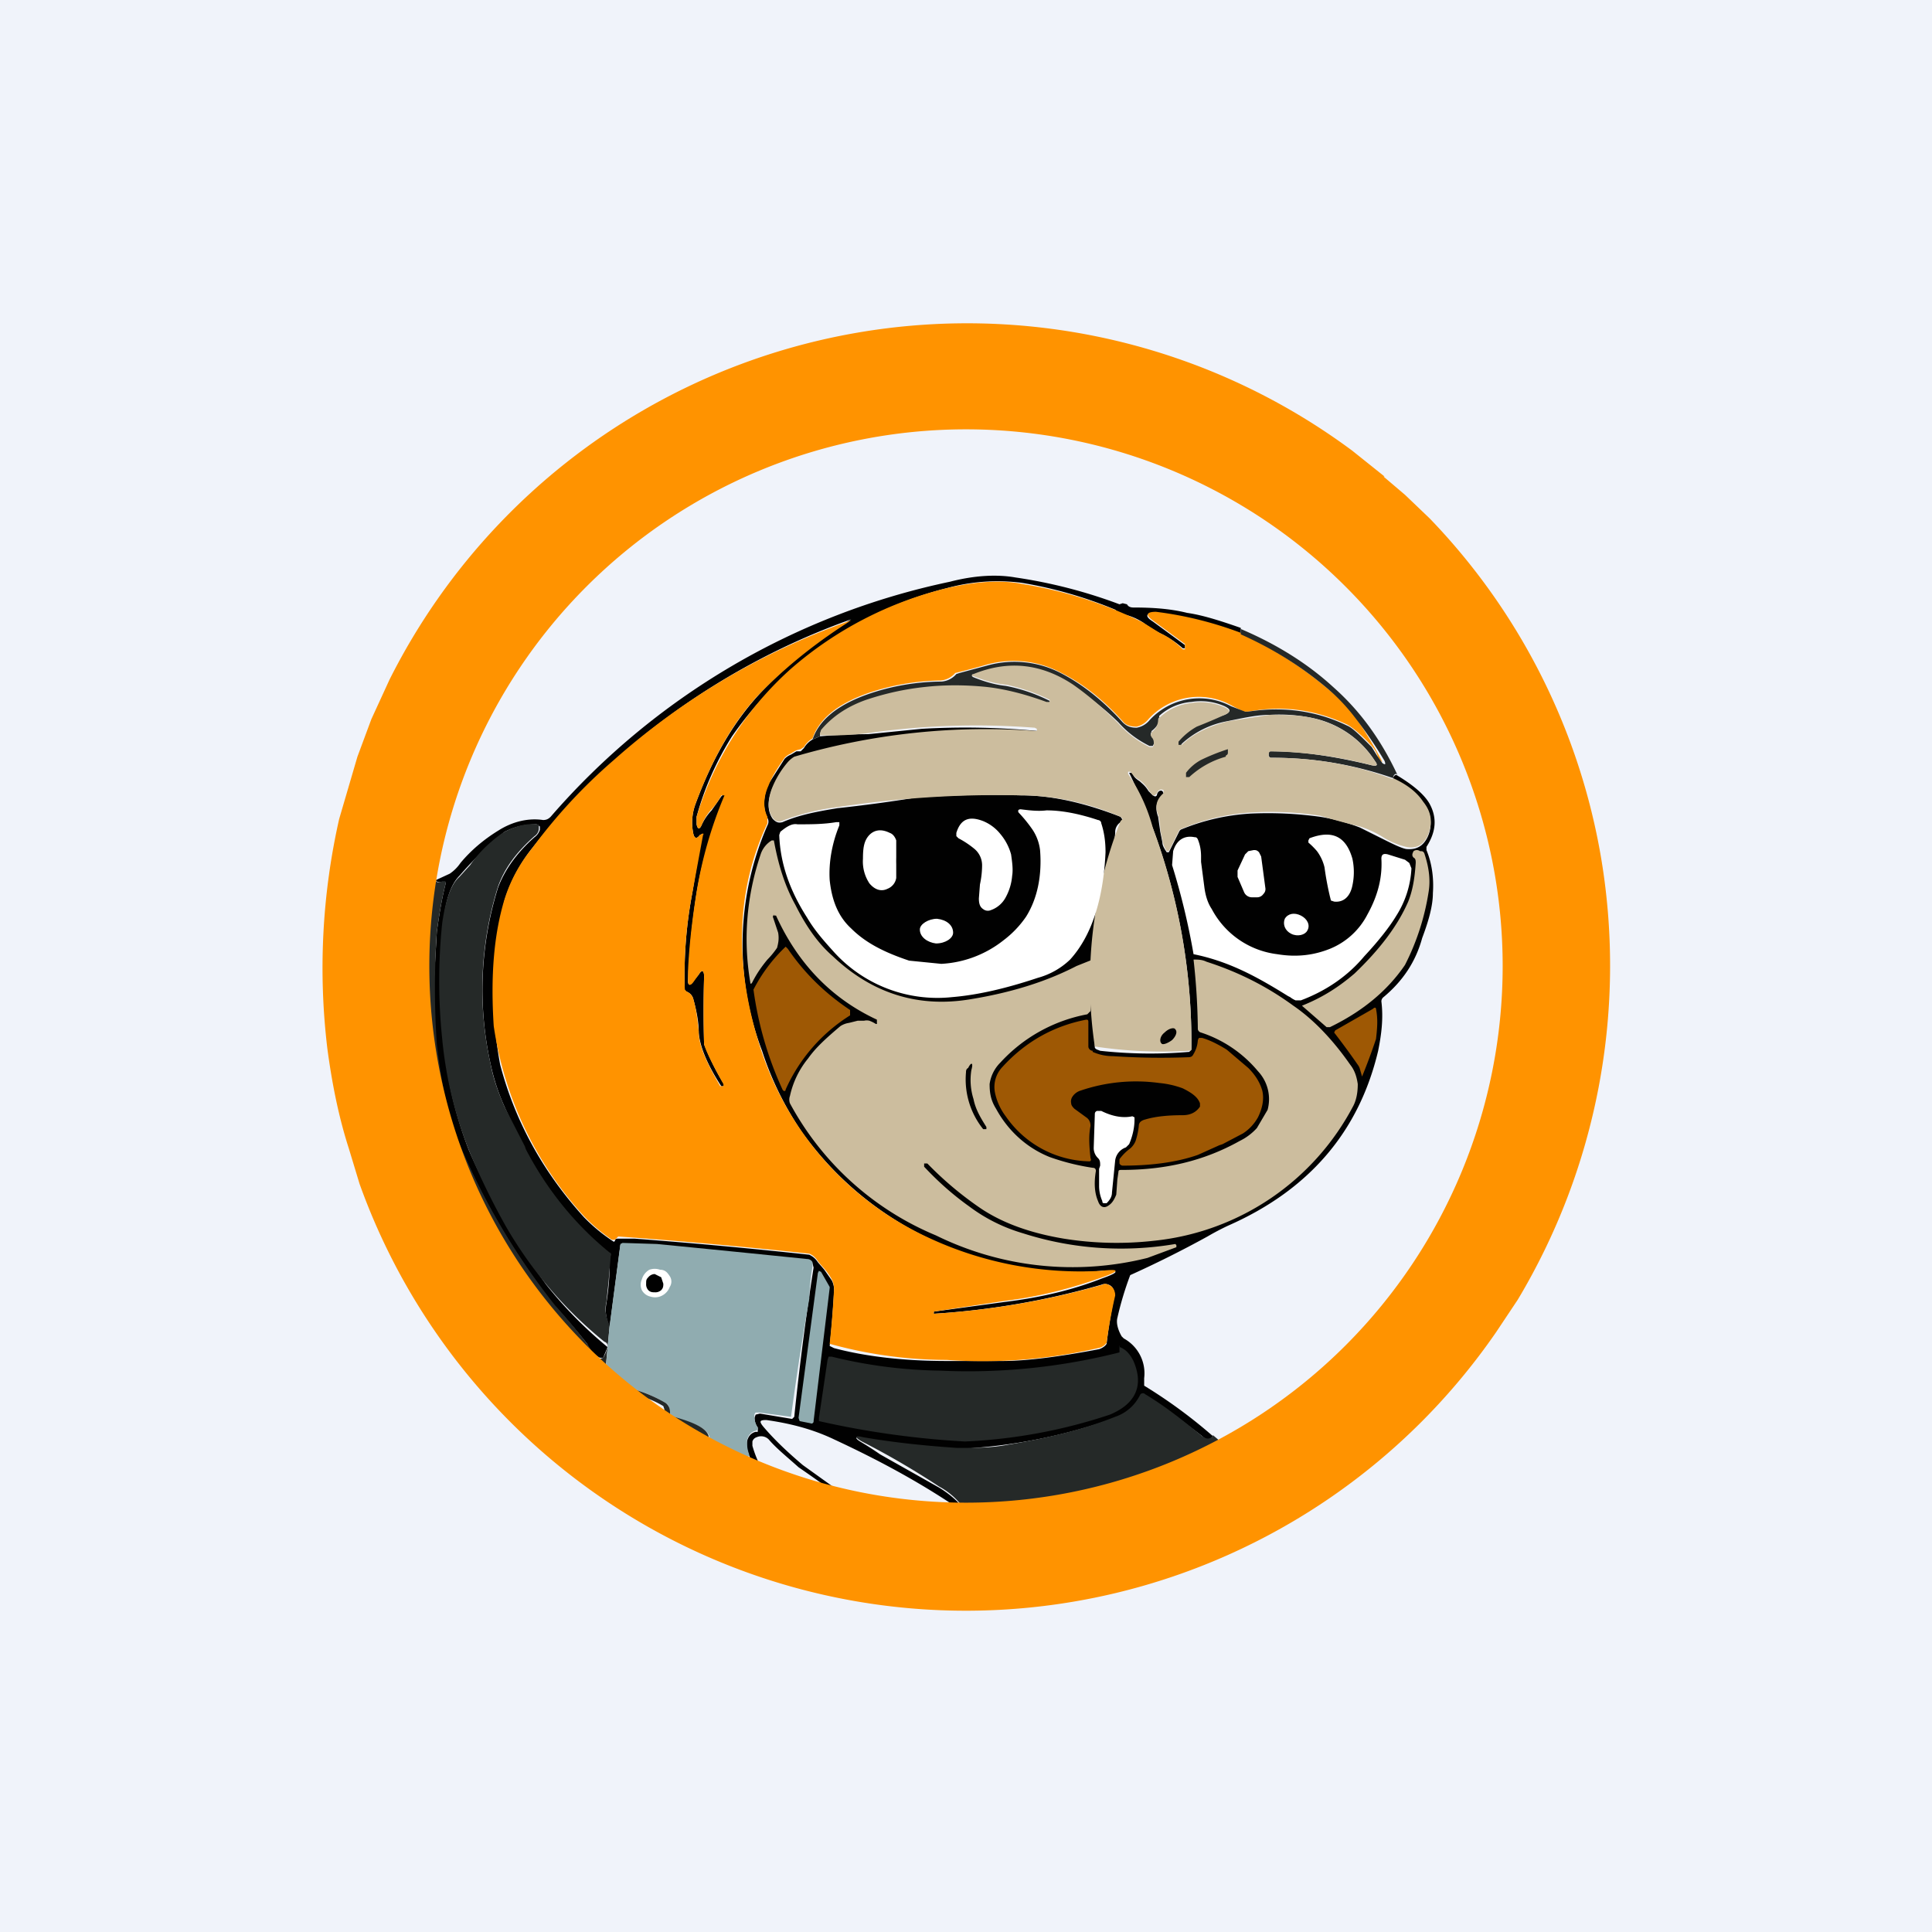
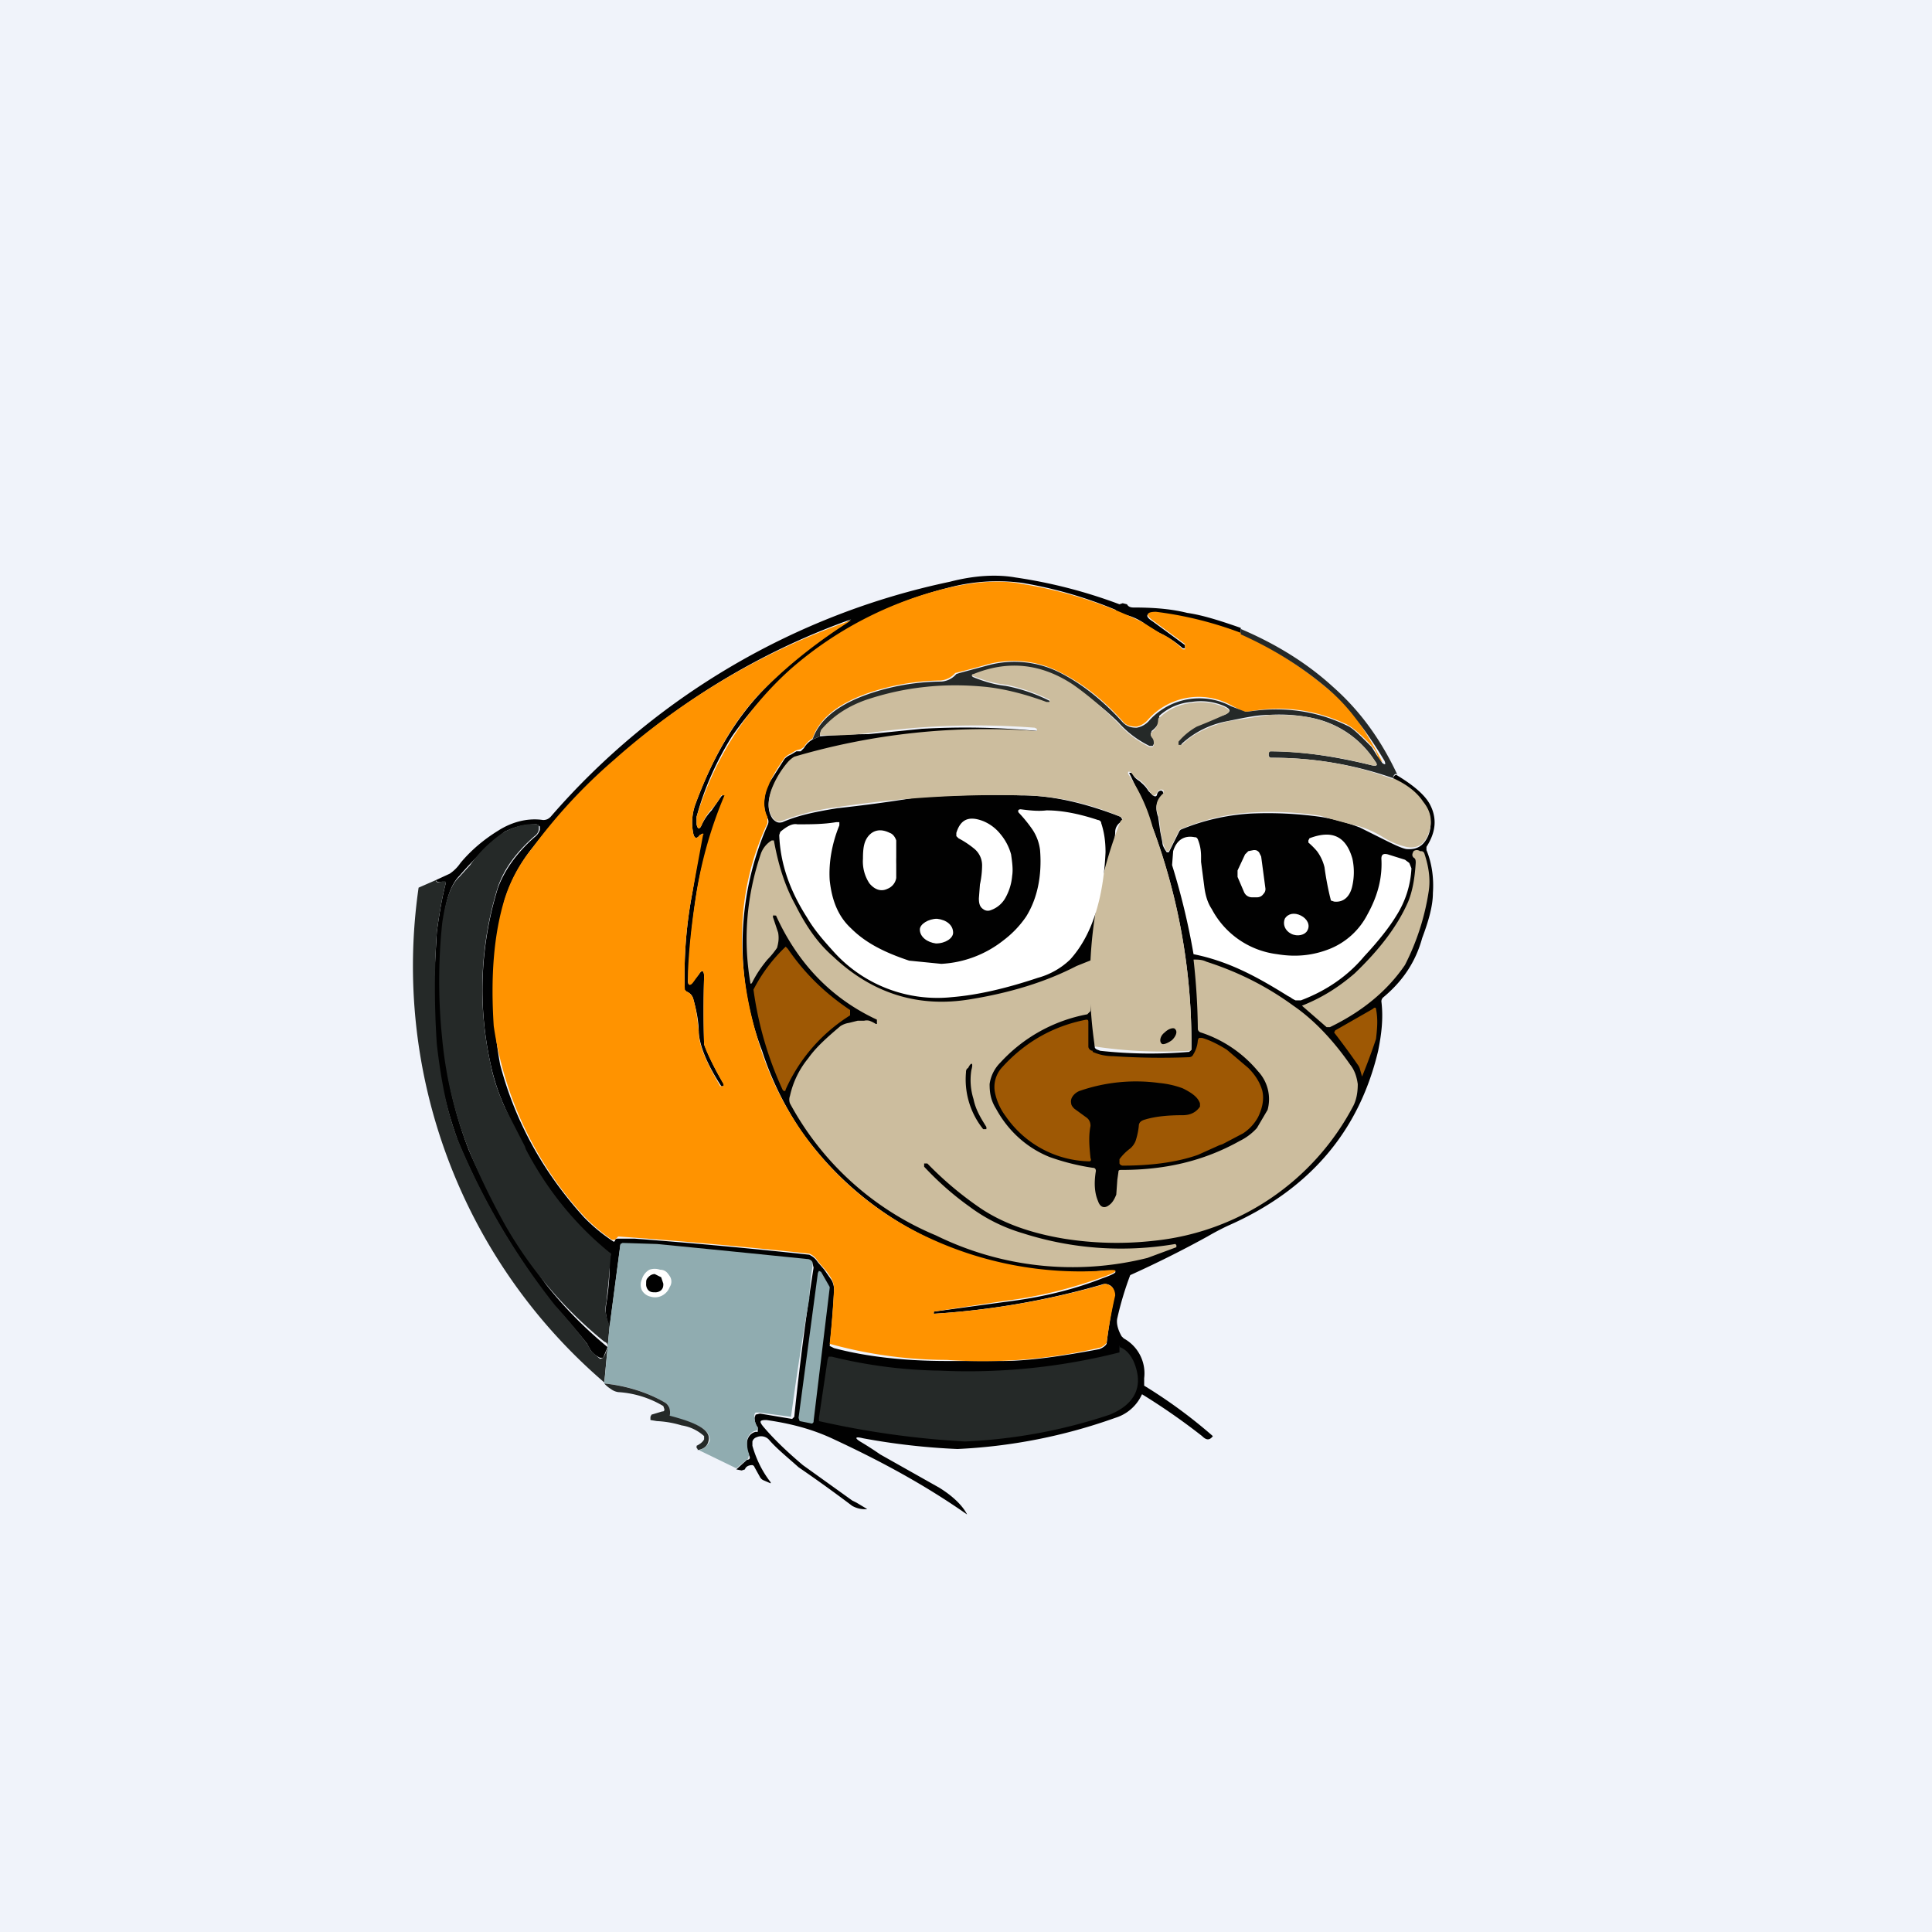
<svg xmlns="http://www.w3.org/2000/svg" width="18" height="18" viewBox="0 0 18 18">
  <path fill="#F0F3FA" d="M0 0h18v18H0z" />
  <path d="M11.56 5.85v.05a3.4 3.4 0 0 0-.8-.19c-.08 0-.1.03-.02.08l.3.22v.03h-.02a.94.94 0 0 0-.21-.14.96.96 0 0 1-.16-.1.54.54 0 0 0-.2-.08.25.25 0 0 1-.06-.04 3.96 3.96 0 0 0-.87-.25 1.77 1.77 0 0 0-.7.05 3.48 3.48 0 0 0-2 1.38c-.15.24-.26.49-.33.75v.07c.01.05.03.05.05 0a.51.51 0 0 1 .09-.13l.09-.13.02-.02h.01l.01.02c-.13.3-.22.6-.27.9a7.19 7.19 0 0 0-.08.82c0 .04.02.05.05 0l.05-.06c.03-.05.05-.04.05.02a10.55 10.55 0 0 0 0 .63 2.32 2.32 0 0 0 .19.38l-.01.01h-.02c-.13-.2-.2-.37-.21-.5 0-.1-.02-.2-.05-.31a.1.1 0 0 0-.06-.07.03.03 0 0 1-.02-.02 4.1 4.1 0 0 1 .07-.9 130.16 130.16 0 0 0 .09-.55l-.02.01c-.03.04-.05.03-.06-.01a.5.5 0 0 1 .02-.28c.17-.46.38-.8.63-1.06a4.2 4.2 0 0 1 .82-.66A6.62 6.62 0 0 0 4.96 7.9a1.5 1.5 0 0 0-.26.49 3.68 3.68 0 0 0-.04 1.53c.14.53.4 1 .78 1.42a1.6 1.6 0 0 0 .28.23l.01-.01c0-.02.02-.02.03-.02h.15a49.99 49.99 0 0 1 1.63.15c.04.02.06.04.08.07l.06.07.07.1a.2.2 0 0 1 .02.11 9.76 9.76 0 0 1-.04.5l.04.02c.3.08.66.12 1.05.12h.52c.23 0 .53-.04.9-.11.03-.01.06-.03.07-.05a4.81 4.81 0 0 1 .07-.43c.01-.04 0-.07-.02-.1a.09.09 0 0 0-.1-.02 7.33 7.33 0 0 1-1.56.27v-.02l.66-.09c.33-.04.63-.11.91-.22.17-.06.16-.08-.01-.07a2.94 2.94 0 0 1-1.6-.3 3.06 3.06 0 0 1-1.2-1.01 2.94 2.94 0 0 1-.36-.74 2.78 2.78 0 0 1 .05-2.1.07.07 0 0 0 0-.07c-.04-.08-.04-.18 0-.3l.16-.25a.17.17 0 0 1 .06-.04l.05-.03h.04l.03-.03a.22.22 0 0 1 .08-.08l.07-.03a5.82 5.82 0 0 1 .45-.02l.5-.05a7.12 7.12 0 0 1 1.07.02v.01l-.01.01a6.32 6.32 0 0 0-2.25.23.26.26 0 0 0-.06.05.87.87 0 0 0-.15.25c-.04.11-.04.2.01.27.03.03.05.04.09.03.16-.07.33-.1.51-.13a13.5 13.5 0 0 0 .74-.1c.31-.02.63-.03.97-.02.31 0 .62.08.93.2l.02.03c0 .01 0 .02-.02.02a.11.11 0 0 0-.05.1 5.17 5.17 0 0 1-.08.57l-.06.56a11.99 11.99 0 0 0-.05.87c.01.02.03.02.05.03a4.26 4.26 0 0 0 .83.01l.02-.02a5.76 5.76 0 0 0-.58-2.58h.03c.01.04.04.06.07.08.02.02.05.04.08.09l.04.04.02.01s.02 0 .02-.02c.01-.03.03-.04.05-.03l.01.02v.02c-.07.05-.08.12-.05.2l.02.14.02.1c0 .03.02.06.04.09h.02l.1-.2.01-.01a2 2 0 0 1 .65-.15c.22-.01.43 0 .65.03a1.83 1.83 0 0 1 .37.1l.2.1c.1.05.18.09.23.1.1.01.16-.03.2-.11a.3.3 0 0 0-.04-.32.68.68 0 0 0-.28-.22c0-.02.01-.04.03-.04.15.09.26.18.31.27.07.13.06.26-.03.4v.03c.05.12.07.26.06.4 0 .12-.04.26-.1.42-.06.22-.18.4-.36.55a.05.05 0 0 0-.02.04c.02.16 0 .31-.03.46-.18.76-.65 1.3-1.4 1.63a2.4 2.4 0 0 0-.19.1 10.14 10.14 0 0 1-.72.36 3 3 0 0 0-.12.4c-.01.04 0 .1.04.17l.02.02a.37.37 0 0 1 .19.37v.07a4.66 4.66 0 0 1 .64.47c-.03.04-.06.04-.1 0a5.97 5.97 0 0 0-.56-.39l-.01.02a.4.4 0 0 1-.24.2 5.05 5.05 0 0 1-1.47.29 6.3 6.3 0 0 1-.88-.1c-.08-.02-.08 0-.01.04a3.02 3.02 0 0 1 .17.11l.55.31c.13.08.22.17.26.25-.4-.28-.81-.5-1.24-.7-.21-.1-.42-.15-.63-.18-.06 0-.07.01-.03.06.11.13.24.25.37.36l.46.33.04.02.1.06c.02 0 .02 0 0 0a.24.24 0 0 1-.14-.03 13.38 13.38 0 0 0-.5-.36c-.1-.09-.2-.17-.27-.25a.1.1 0 0 0-.12-.03.06.06 0 0 0-.04.04v.04c.04.14.1.25.17.34v.01l-.07-.03a.07.07 0 0 1-.03-.03l-.05-.09a.03.03 0 0 0-.02-.02c-.03 0-.06.01-.07.04l-.03.01-.05-.01.1-.09c.03 0 .03-.02.02-.04a.23.23 0 0 1-.02-.13c.01-.05.04-.08.08-.09h.02v-.04a.15.15 0 0 1-.03-.09l.01-.03.04-.01.3.05.02-.02a26.2 26.2 0 0 1 .18-1.39l-.01-.04a.06.06 0 0 0-.04-.03 338.6 338.6 0 0 0-1.73-.15l-.02.01-.1.76a.35.35 0 0 1-.03-.22 2.49 2.49 0 0 0 .03-.46 3.03 3.03 0 0 1-.8-1 7.37 7.37 0 0 1-.18-.37 1.98 1.98 0 0 1-.13-.4 3.2 3.2 0 0 1 .07-1.64c.06-.16.17-.32.34-.47a.13.13 0 0 0 .05-.07v-.03L5 7.68c-.11 0-.2.02-.3.07a3.42 3.42 0 0 0-.42.41c-.08.08-.13.23-.15.44a5.2 5.2 0 0 0 0 1.08c.03.38.12.73.24 1.04a6.6 6.6 0 0 0 .72 1.25 3.87 3.87 0 0 0 .57.58l-.04.1h-.03a.26.26 0 0 1-.08-.06.56.56 0 0 1-.04-.07 5.67 5.67 0 0 0-.3-.35 6.45 6.45 0 0 1-.9-1.53 3.79 3.79 0 0 1-.23-1.43l.03-.53c.02-.14.04-.28.08-.44v-.02h-.03c-.03 0-.05 0-.06-.02l.13-.06a.37.37 0 0 0 .1-.1c.1-.12.22-.22.35-.3.14-.09.29-.12.42-.1.03 0 .05-.01.07-.03a6.76 6.76 0 0 1 3.72-2.19c.23-.06.44-.07.61-.04a4.67 4.67 0 0 1 .97.25l.03-.01.04.01c.01.02.03.03.06.03.17 0 .34.01.5.05.14.02.3.07.5.14Z" fill="#010101" />
  <path d="M11.56 5.9c.28.13.55.3.79.5.1.08.2.17.27.27a4.04 4.04 0 0 1 .26.43.15.15 0 0 1-.05-.07.25.25 0 0 0-.05-.08c-.1-.11-.19-.18-.23-.2-.3-.14-.6-.18-.92-.12h-.04a1.65 1.65 0 0 1-.12-.06.63.63 0 0 0-.77.13.2.2 0 0 1-.11.07c-.05 0-.1-.01-.13-.05-.18-.2-.37-.35-.57-.45a.94.94 0 0 0-.69-.08 7.08 7.08 0 0 1-.3.08.2.2 0 0 1-.14.07 2.19 2.19 0 0 0-.68.12c-.28.1-.45.24-.51.42a.22.22 0 0 0-.08.08l-.03.02-.04.01a.46.46 0 0 0-.05.03.17.17 0 0 0-.06.04c-.07.1-.12.18-.15.26-.05.11-.05.21-.01.29v.06c-.3.64-.31 1.34-.06 2.11a2.94 2.94 0 0 0 1.58 1.76 3.35 3.35 0 0 0 1.59.3c.17-.02.18 0 .01.06-.28.1-.58.18-.91.22a418.6 418.6 0 0 0-.66.1v.02a7.34 7.34 0 0 0 1.57-.27c.03-.02.06 0 .09.02.02.02.03.05.03.08a4.76 4.76 0 0 0-.08.44.12.12 0 0 1-.08.05 4.8 4.8 0 0 1-1.41.11 4.1 4.1 0 0 1-1.09-.15 9.75 9.75 0 0 0 .04-.5.2.2 0 0 0-.02-.1.62.62 0 0 0-.07-.1.98.98 0 0 1-.06-.07.17.17 0 0 0-.08-.07 50 50 0 0 0-1.78-.16l-.03.03H5.7a1.6 1.6 0 0 1-.26-.22 3.34 3.34 0 0 1-.84-1.77c-.03-.46 0-.85.1-1.18.05-.16.13-.32.26-.48a4.99 4.99 0 0 1 .76-.82 6.62 6.62 0 0 1 2.21-1.3c-.3.19-.57.4-.82.65s-.46.6-.63 1.06a.5.5 0 0 0-.02.28c.01.04.03.05.06.01l.02-.01c.01-.01.02 0 .01.01l-.1.54a4.1 4.1 0 0 0-.07.9l.02.02a.1.1 0 0 1 .06.07c.03.1.04.21.05.3 0 .14.08.3.2.51h.03v-.02c-.1-.18-.16-.3-.18-.37a10.52 10.52 0 0 1 0-.63c0-.06-.02-.07-.05-.02l-.05.07c-.03.04-.05.03-.05-.01v-.09c.01-.24.04-.49.08-.74a3.92 3.92 0 0 1 .26-.9h-.03a.52.52 0 0 1-.1.14.51.51 0 0 0-.08.13c-.02.05-.04.05-.05 0v-.07a3.01 3.01 0 0 1 .88-1.38 3.44 3.44 0 0 1 1.45-.75c.26-.06.5-.08.7-.04a3.96 3.96 0 0 1 1.13.36l.16.1c.07.03.14.08.21.15h.02V6l-.3-.22c-.07-.05-.06-.08.03-.08a3.4 3.4 0 0 1 .8.2Z" fill="#FF9300" />
  <path d="M13.01 7.21c-.02 0-.03.02-.03.04a3.4 3.4 0 0 0-1.13-.19c-.02 0-.02 0-.03-.02v-.01c0-.02 0-.03.02-.03.3 0 .61.05.94.13.05.01.06 0 .03-.04a.91.91 0 0 0-.58-.4 1.5 1.5 0 0 0-.4-.03c-.12 0-.25.03-.4.06a.85.85 0 0 0-.42.21c0 .01-.02.02-.03.01V6.9c.04-.06.1-.1.17-.14a2.08 2.08 0 0 1 .26-.1c.06-.03.06-.05 0-.08a.55.55 0 0 0-.31-.04.5.5 0 0 0-.3.13v.03c0 .04-.03.08-.07.11l-.01.03.01.02c.02.02.03.04.02.07l-.01.02h-.03c-.12-.06-.21-.13-.29-.22A2.45 2.45 0 0 0 10 6.4a.95.95 0 0 0-.93-.11c-.02 0-.02.01 0 .02.1.04.2.07.3.08a1.55 1.55 0 0 1 .41.14v.01c-.01.02-.02.02-.03.01-.2-.07-.38-.12-.56-.14a3.1 3.1 0 0 0-.57 0c-.19.02-.37.06-.55.12a.93.93 0 0 0-.42.28l-.01.03v.02l-.07.03c.06-.18.23-.32.51-.42a2.13 2.13 0 0 1 .69-.12.2.2 0 0 0 .14-.07l.03-.01.26-.07a.94.94 0 0 1 .7.08c.19.1.38.25.56.45.04.04.08.05.13.05a.2.2 0 0 0 .12-.07.63.63 0 0 1 .76-.13l.13.05h.03c.32-.05.63-.01.92.13.05.02.12.09.23.2l.05.08.05.07c.03.02.03.01.02-.02a4.04 4.04 0 0 0-.28-.41 1.7 1.7 0 0 0-.27-.28c-.24-.2-.5-.36-.79-.49v-.05c.33.14.62.32.86.54.26.23.45.5.6.82Z" fill="#252928" />
  <path d="M12.98 7.25c.13.06.22.13.28.22.08.1.09.2.04.32-.04.08-.1.12-.2.1a.74.74 0 0 1-.23-.1.95.95 0 0 0-.2-.09 6.52 6.52 0 0 1-.37-.1 3.04 3.04 0 0 0-.65-.03 2 2 0 0 0-.66.16l-.1.2h-.02a.27.27 0 0 1-.04-.1l-.02-.1a.58.58 0 0 0-.02-.14c-.03-.07-.02-.14.05-.2v-.03c-.03-.01-.05 0-.06.03l-.02.02h-.02a.72.72 0 0 1-.04-.05.31.31 0 0 0-.08-.09.22.22 0 0 1-.08-.07l-.01-.01h-.02v.02a1.62 1.62 0 0 1 .23.5 5.76 5.76 0 0 1 .36 2.06c0 .01 0 .02-.02.02a4.26 4.26 0 0 1-.88-.04 4.07 4.07 0 0 1 .24-2.1l.02-.02-.02-.02c-.3-.13-.62-.2-.94-.2a10.02 10.02 0 0 0-1.7.11 2.2 2.2 0 0 0-.52.13c-.03.01-.06 0-.08-.03-.05-.07-.05-.16-.01-.27a.87.87 0 0 1 .15-.25.26.26 0 0 1 .06-.05 6.32 6.32 0 0 1 2.25-.24h.01v-.02l-.02-.01a7.11 7.11 0 0 0-1.55.05 2.84 2.84 0 0 1-.45.02v-.02l.01-.03c.11-.13.25-.22.42-.28.18-.06.36-.1.55-.12.18-.02.37-.02.57 0 .18.02.37.07.56.14h.03v-.02c-.14-.07-.27-.11-.4-.14-.11-.01-.21-.04-.31-.08-.02 0-.02-.02 0-.02.32-.13.63-.1.93.1.17.12.3.24.42.36.08.09.17.16.29.22h.03l.01-.02c0-.03 0-.05-.02-.07l-.01-.02.01-.03a.14.14 0 0 0 .06-.11c0-.02.01-.03.02-.03a.5.5 0 0 1 .29-.13c.11-.02.22 0 .31.04.06.03.05.05 0 .07a5.51 5.51 0 0 1-.26.11.62.62 0 0 0-.17.14v.03h.03c.1-.1.24-.17.43-.22l.39-.06c.13 0 .27 0 .4.03.25.06.44.19.58.4.03.04.02.05-.03.04a3.96 3.96 0 0 0-.94-.13c-.01 0-.02.01-.02.03v.01c0 .01.01.02.03.02.39 0 .76.06 1.13.2Z" fill="#CCBD9E" />
-   <path d="M11.42 7.05a.82.82 0 0 0-.34.19h-.03V7.2a.43.43 0 0 1 .14-.12 1.9 1.9 0 0 1 .25-.1v.03c0 .01 0 .02-.02.03Z" fill="#252928" />
  <path d="M9.69 7.92a.44.44 0 0 0-.07-.19 1.3 1.3 0 0 0-.13-.16c-.01-.02 0-.03.02-.03.08.01.16.02.24.01.14 0 .3.03.48.09.01 0 .03.01.03.03.03.09.04.18.04.27-.02.44-.13.78-.33 1a.7.7 0 0 1-.3.17c-.3.1-.56.16-.8.18a1.3 1.3 0 0 1-1.1-.42c-.09-.1-.18-.2-.25-.32-.16-.25-.25-.5-.26-.77l.01-.03c.06-.05.11-.08.16-.07.12 0 .24 0 .36-.02h.03v.03c-.07.17-.1.35-.09.51.02.19.08.34.2.45.13.13.3.22.54.3l.3.03a1.02 1.02 0 0 0 .58-.22.94.94 0 0 0 .21-.22c.1-.16.15-.37.13-.62Z" fill="#fff" />
  <path d="M9.08 7.91a.86.86 0 0 0-.15-.1l-.02-.02v-.03c.04-.13.12-.16.25-.11a.4.4 0 0 1 .16.12.5.5 0 0 1 .1.19c.01.07.02.14.01.2a.5.5 0 0 1-.06.2.25.25 0 0 1-.14.12.07.07 0 0 1-.07-.01c-.03-.02-.04-.05-.04-.1l.01-.13a.86.86 0 0 0 .02-.18.2.2 0 0 0-.07-.15Z" fill="#fff" />
  <path d="m5.68 12.35-.05.53A5.11 5.11 0 0 1 3.9 8.27l.16-.07c0 .02.03.03.06.01h.03v.03c-.04.16-.06.3-.08.44a7.66 7.66 0 0 0 0 1.05c.04.35.1.65.2.9a6.45 6.45 0 0 0 .9 1.53 5.67 5.67 0 0 1 .3.36l.04.07.08.07.03-.01a.37.37 0 0 0 .04-.1c0-.02 0-.04-.03-.05a3.87 3.87 0 0 1-.92-1.08 6.6 6.6 0 0 1-.34-.7 3.78 3.78 0 0 1-.25-1.04 5.2 5.2 0 0 1 0-1.08c.03-.21.08-.36.16-.43l.1-.11a1.13 1.13 0 0 1 .2-.22.87.87 0 0 1 .12-.09c.1-.05.19-.08.3-.07h.02v.04c0 .02-.01.05-.04.07-.17.15-.28.3-.34.47a3.2 3.2 0 0 0-.07 1.65c.02.11.06.24.13.4l.19.37.01.03c.2.38.46.7.78.96.01 0 .02.02.01.03l-.02.24-.02.19c-.02.08 0 .15.03.22Z" fill="#252928" />
  <path d="M8.35 7.99a1 1 0 0 0 0 .06v.13a.13.13 0 0 1-.08.1c-.06.03-.12.01-.17-.05A.37.37 0 0 1 8.04 8c0-.1.01-.16.05-.21.05-.06.12-.07.2-.03.03.01.05.04.06.07V8ZM12.27 7.93a.7.7 0 0 0-.08-.08v-.02l.01-.02c.21-.08.34-.02.4.19a.59.59 0 0 1 0 .25c-.02.1-.08.16-.17.15l-.03-.01-.01-.04a2.8 2.8 0 0 1-.05-.27.41.41 0 0 0-.07-.15Z" fill="#fff" />
  <path d="M12 9.28c-.16-.1-.3-.18-.43-.24-.15-.07-.3-.12-.45-.15a6.53 6.53 0 0 0-.2-.83l.01-.13c.03-.1.1-.15.2-.13.01 0 .02 0 .03.02.02.05.03.1.03.16v.05l.03.23c.01.08.03.15.07.21a.8.8 0 0 0 .61.42c.18.03.34.01.49-.05a.68.68 0 0 0 .35-.32c.1-.18.14-.35.13-.52 0-.04.02-.05.06-.04l.16.05.04.03.02.05a.9.9 0 0 1-.14.44c-.06.1-.16.23-.3.38-.15.18-.35.32-.59.41h-.05a.23.23 0 0 1-.05-.03L12 9.28Z" fill="#fff" />
  <path d="m7.21 8.52-.01.02.05.15c.01.06 0 .1-.01.14a.77.77 0 0 1-.09.11c-.05.06-.1.13-.14.21-.01.02-.02.02-.02 0-.07-.41-.03-.82.1-1.2a.24.24 0 0 1 .1-.12h.02c.04.22.1.42.2.6.09.18.2.35.35.48.37.35.8.48 1.28.4.37-.06.7-.16.99-.31l.15-.06h.02v.02l-.04.46-.03.03a1.46 1.46 0 0 0-.81.45.35.35 0 0 0-.1.2c0 .08.01.15.06.23.12.22.3.37.5.45a2.11 2.11 0 0 0 .4.1c.02 0 .03.01.03.03-.02.12-.01.21.02.28.02.06.06.07.1.04.03-.02.05-.05.07-.1l.01-.14.01-.07c0-.02.01-.02.03-.02.4 0 .76-.08 1.1-.27a.53.53 0 0 0 .16-.12l.1-.17a.38.38 0 0 0-.09-.36 1.16 1.16 0 0 0-.53-.36.04.04 0 0 1-.03-.03 6.32 6.32 0 0 0-.04-.65c.04 0 .08 0 .12.02.28.09.55.22.81.41.19.13.37.32.53.55.04.05.06.11.07.18 0 .07-.01.14-.04.2a2.37 2.37 0 0 1-1.86 1.26 3.1 3.1 0 0 1-.84-.02c-.3-.05-.56-.14-.77-.28a3.2 3.2 0 0 1-.5-.42h-.03v.03c.14.15.28.27.42.37.16.12.33.2.5.25a3 3 0 0 0 1.42.1l.01.01v.02l-.27.1a2.88 2.88 0 0 1-1.97-.21 2.74 2.74 0 0 1-1.36-1.23.1.1 0 0 1 0-.07.83.83 0 0 1 .17-.35c.07-.1.17-.19.3-.3a.2.2 0 0 1 .08-.03l.08-.02h.06a.1.1 0 0 1 .05 0 .3.3 0 0 1 .06.03h.01V9.5c-.43-.2-.74-.53-.94-.97h-.02Z" fill="#CCBD9E" />
  <path d="m11.75 7.98.04.3c0 .01 0 .03-.02.05a.07.07 0 0 1-.06.03h-.05a.08.08 0 0 1-.07-.05l-.06-.14v-.06l.07-.15.03-.03.05-.01c.02 0 .03 0 .05.02l.02.04Z" fill="#fff" />
  <path d="M13.17 7.99c-.02-.02-.01-.04 0-.06a.05.05 0 0 1 .06 0c.02 0 .03 0 .04.02.04.12.06.24.04.36a2.25 2.25 0 0 1-.22.68c-.17.25-.41.44-.7.58h-.03l-.23-.2c.2-.08.35-.18.49-.3.23-.22.4-.44.5-.67.04-.1.06-.21.07-.36 0-.02 0-.04-.02-.05Z" fill="#CCBD9E" />
  <path d="M12.03 8.7c.06.03.13.01.15-.03.03-.05 0-.11-.06-.14-.06-.03-.12-.02-.15.03-.02.05 0 .11.06.14ZM8.72 8.79c.09 0 .16-.05.16-.1 0-.07-.06-.12-.15-.13-.08 0-.16.05-.16.1 0 .07.07.12.15.13Z" fill="#fff" />
  <path d="M7.92 9.46a1.57 1.57 0 0 0-.6.69c0 .02-.02.02-.03 0a3.28 3.28 0 0 1-.27-.93 1.48 1.48 0 0 1 .3-.4l.02.02c.15.22.34.41.58.57v.05ZM12.65 9.92a6.94 6.94 0 0 0-.22-.3l.01-.02.35-.2c.02-.02.03-.01.03 0 .02.1.01.19 0 .28a5.55 5.55 0 0 1-.13.35l-.02-.07a.12.12 0 0 0-.02-.04ZM10.18 9.8a.46.46 0 0 0 .19.04 6.73 6.73 0 0 0 .7.01c.03 0 .04-.01.05-.03a.28.28 0 0 0 .04-.13l.01-.02h.03c.07.02.15.06.23.11l.2.17c.07.07.11.14.13.21.02.08 0 .17-.04.25a.42.42 0 0 1-.14.15l-.19.1-.03.01-.2.09c-.2.07-.44.1-.7.1 0 0-.02 0-.03-.02v-.04a.46.46 0 0 1 .1-.1.18.18 0 0 0 .05-.07.68.68 0 0 0 .03-.14c0-.03.02-.05.06-.06.1-.03.22-.04.35-.04.06 0 .12-.02.16-.08v-.03c-.02-.06-.08-.1-.16-.14a.85.85 0 0 0-.22-.05 1.6 1.6 0 0 0-.73.07.14.14 0 0 0-.08.06.08.08 0 0 0-.01.06c0 .02.02.04.03.05l.11.08c.03.02.04.05.04.08-.02.1-.01.2 0 .3.01.02 0 .03-.01.03a.97.97 0 0 1-.78-.42.55.55 0 0 1-.1-.22.27.27 0 0 1 .07-.24c.21-.23.47-.38.78-.44.01 0 .02 0 .02.02v.23c0 .02.02.04.04.04Z" fill="#9E5804" />
  <path d="M10.92 9.69c.04-.04.05-.08.03-.1-.01-.02-.06-.01-.1.03-.04.03-.05.08-.03.1.01.02.06 0 .1-.03ZM9.05 9.97a.59.59 0 0 0 .02.27c.02.1.07.18.12.26v.02h-.03A.74.74 0 0 1 9 9.99c0-.01 0-.03.02-.04.03-.06.05-.05.03.02Z" fill="#010101" />
-   <path d="M10.23 10.79a.13.13 0 0 1-.04-.1l.01-.3c0-.02 0-.03.02-.04h.04c.1.05.2.07.29.05l.02.01v.02c0 .08-.02.16-.05.23l-.03.03a.15.15 0 0 0-.1.12l-.03.3c0 .04-.02.07-.05.1h-.02c-.01 0-.02 0-.02-.02a.35.35 0 0 1-.03-.14v-.16l.01-.03c0-.03 0-.05-.02-.07Z" fill="#fff" />
  <path d="m6.86 13.68-.35-.17c.05-.01.08-.04.1-.08.02-.1-.1-.17-.37-.23 0-.07 0-.11-.04-.13-.17-.1-.36-.16-.57-.18l.05-.54.1-.76.02-.01.32.01a338.77 338.77 0 0 1 1.4.14c.02 0 .04.01.05.03v.04a2.17 2.17 0 0 0-.03.3 26.18 26.18 0 0 0-.17 1.1l-.3-.04h-.03a.04.04 0 0 0-.01.04c0 .04.01.07.03.1v.02l-.02.01c-.04.01-.07.04-.08.09 0 .04 0 .08.02.13l-.01.04-.11.09Z" fill="#90ACB0" />
  <path d="M6.24 11.89c.02.03.02.07 0 .1a.15.15 0 0 1-.07.08.14.14 0 0 1-.11.01.12.12 0 0 1-.08-.06.12.12 0 0 1 0-.1.15.15 0 0 1 .07-.09.15.15 0 0 1 .1 0c.05 0 .07.03.09.06Z" fill="#fff" />
  <path d="m7.73 12-.15 1.24a.02.02 0 0 1-.03.02l-.1-.02-.01-.03.18-1.35.01-.02.02.01.08.14Z" fill="#90ACB0" />
  <path d="M6.18 11.96c0 .02 0 .04-.02.06a.08.08 0 0 1-.06.02c-.02 0-.04 0-.06-.02a.08.08 0 0 1-.02-.06c0-.03 0-.04.02-.06a.08.08 0 0 1 .06-.03l.06.03.02.06Z" fill="#010101" />
  <path d="M10.43 12.6v-.05c-.01-.01 0-.02 0 0 .06.02.1.07.13.13.1.23.02.4-.22.5a4.93 4.93 0 0 1-1.35.25 8.2 8.2 0 0 1-1.36-.19v-.03l.08-.54.01-.03h.03a4.48 4.48 0 0 0 1.01.13 5.73 5.73 0 0 0 1.67-.17ZM6.5 13.5a.05.05 0 0 1-.01-.01v-.02c.04-.02.06-.04.07-.06v-.03a.4.4 0 0 0-.21-.1.94.94 0 0 0-.23-.04l-.06-.01v-.03l.01-.02.1-.03c.01 0 .02 0 .02-.02l-.01-.03a.93.93 0 0 0-.42-.13.15.15 0 0 1-.07-.03.27.27 0 0 1-.06-.05c.2.02.4.08.57.18.03.02.05.06.04.12.27.07.39.14.36.24-.01.04-.04.07-.1.08Z" fill="#252928" />
-   <path d="m11.3 13.37.14.12.03.03c-.75.4-1.55.61-2.4.62-.06 0-.08-.01-.06-.04a.67.67 0 0 0-.26-.25 7.46 7.46 0 0 0-.72-.42c-.07-.04-.07-.06.01-.04.29.05.58.08.88.1.16 0 .32 0 .47-.03.36-.06.7-.14 1-.26a.4.4 0 0 0 .23-.2.03.03 0 0 1 .05-.01c.2.12.37.26.53.39.04.03.07.03.1 0Z" fill="#252928" />
-   <path fill-rule="evenodd" d="m12.9 4.44-.3-.24a6.02 6.02 0 0 0-8.97 2.13l-.17.37-.13.35-.17.58a6.29 6.29 0 0 0-.11 2.14c.04.3.1.62.2.93l.1.33a6 6 0 0 0 10.59 1.38l.2-.3a6.06 6.06 0 0 0 .78-4.1 6 6 0 0 0-1.6-3.18l-.23-.22-.2-.17ZM9 14A5 5 0 1 0 9 4a5 5 0 0 0 0 10Z" fill="#FF9300" />
</svg>